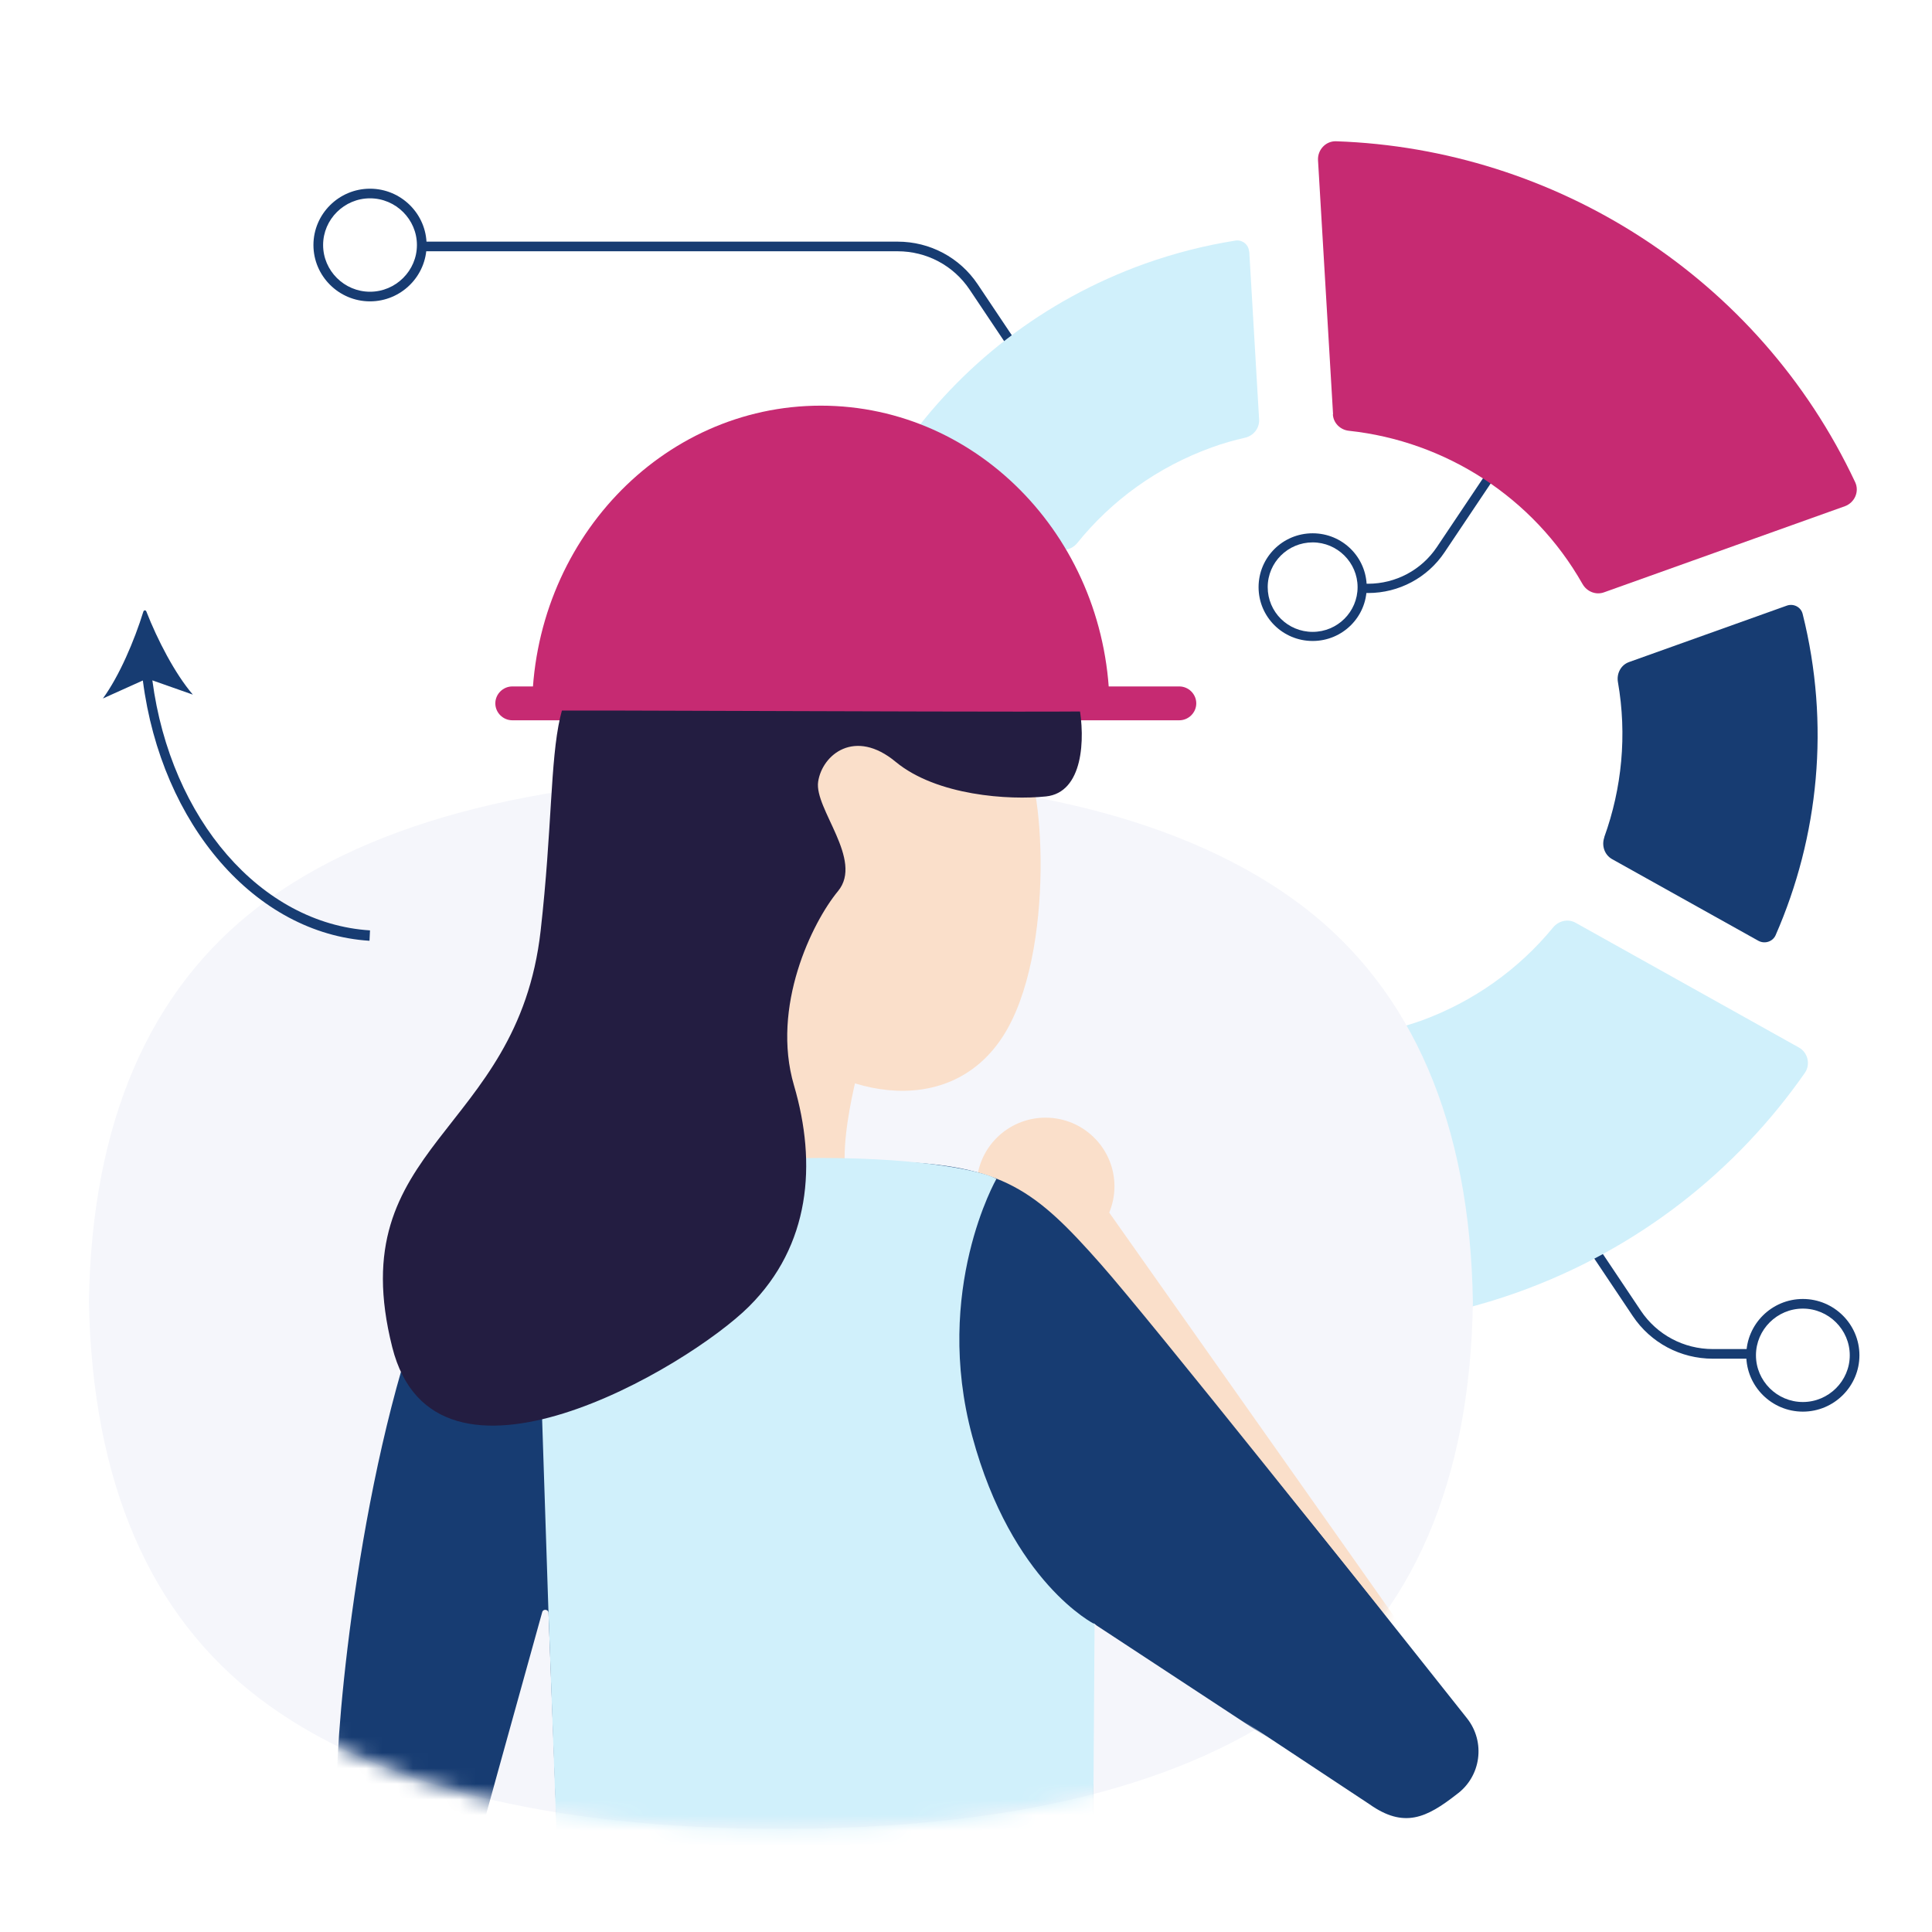
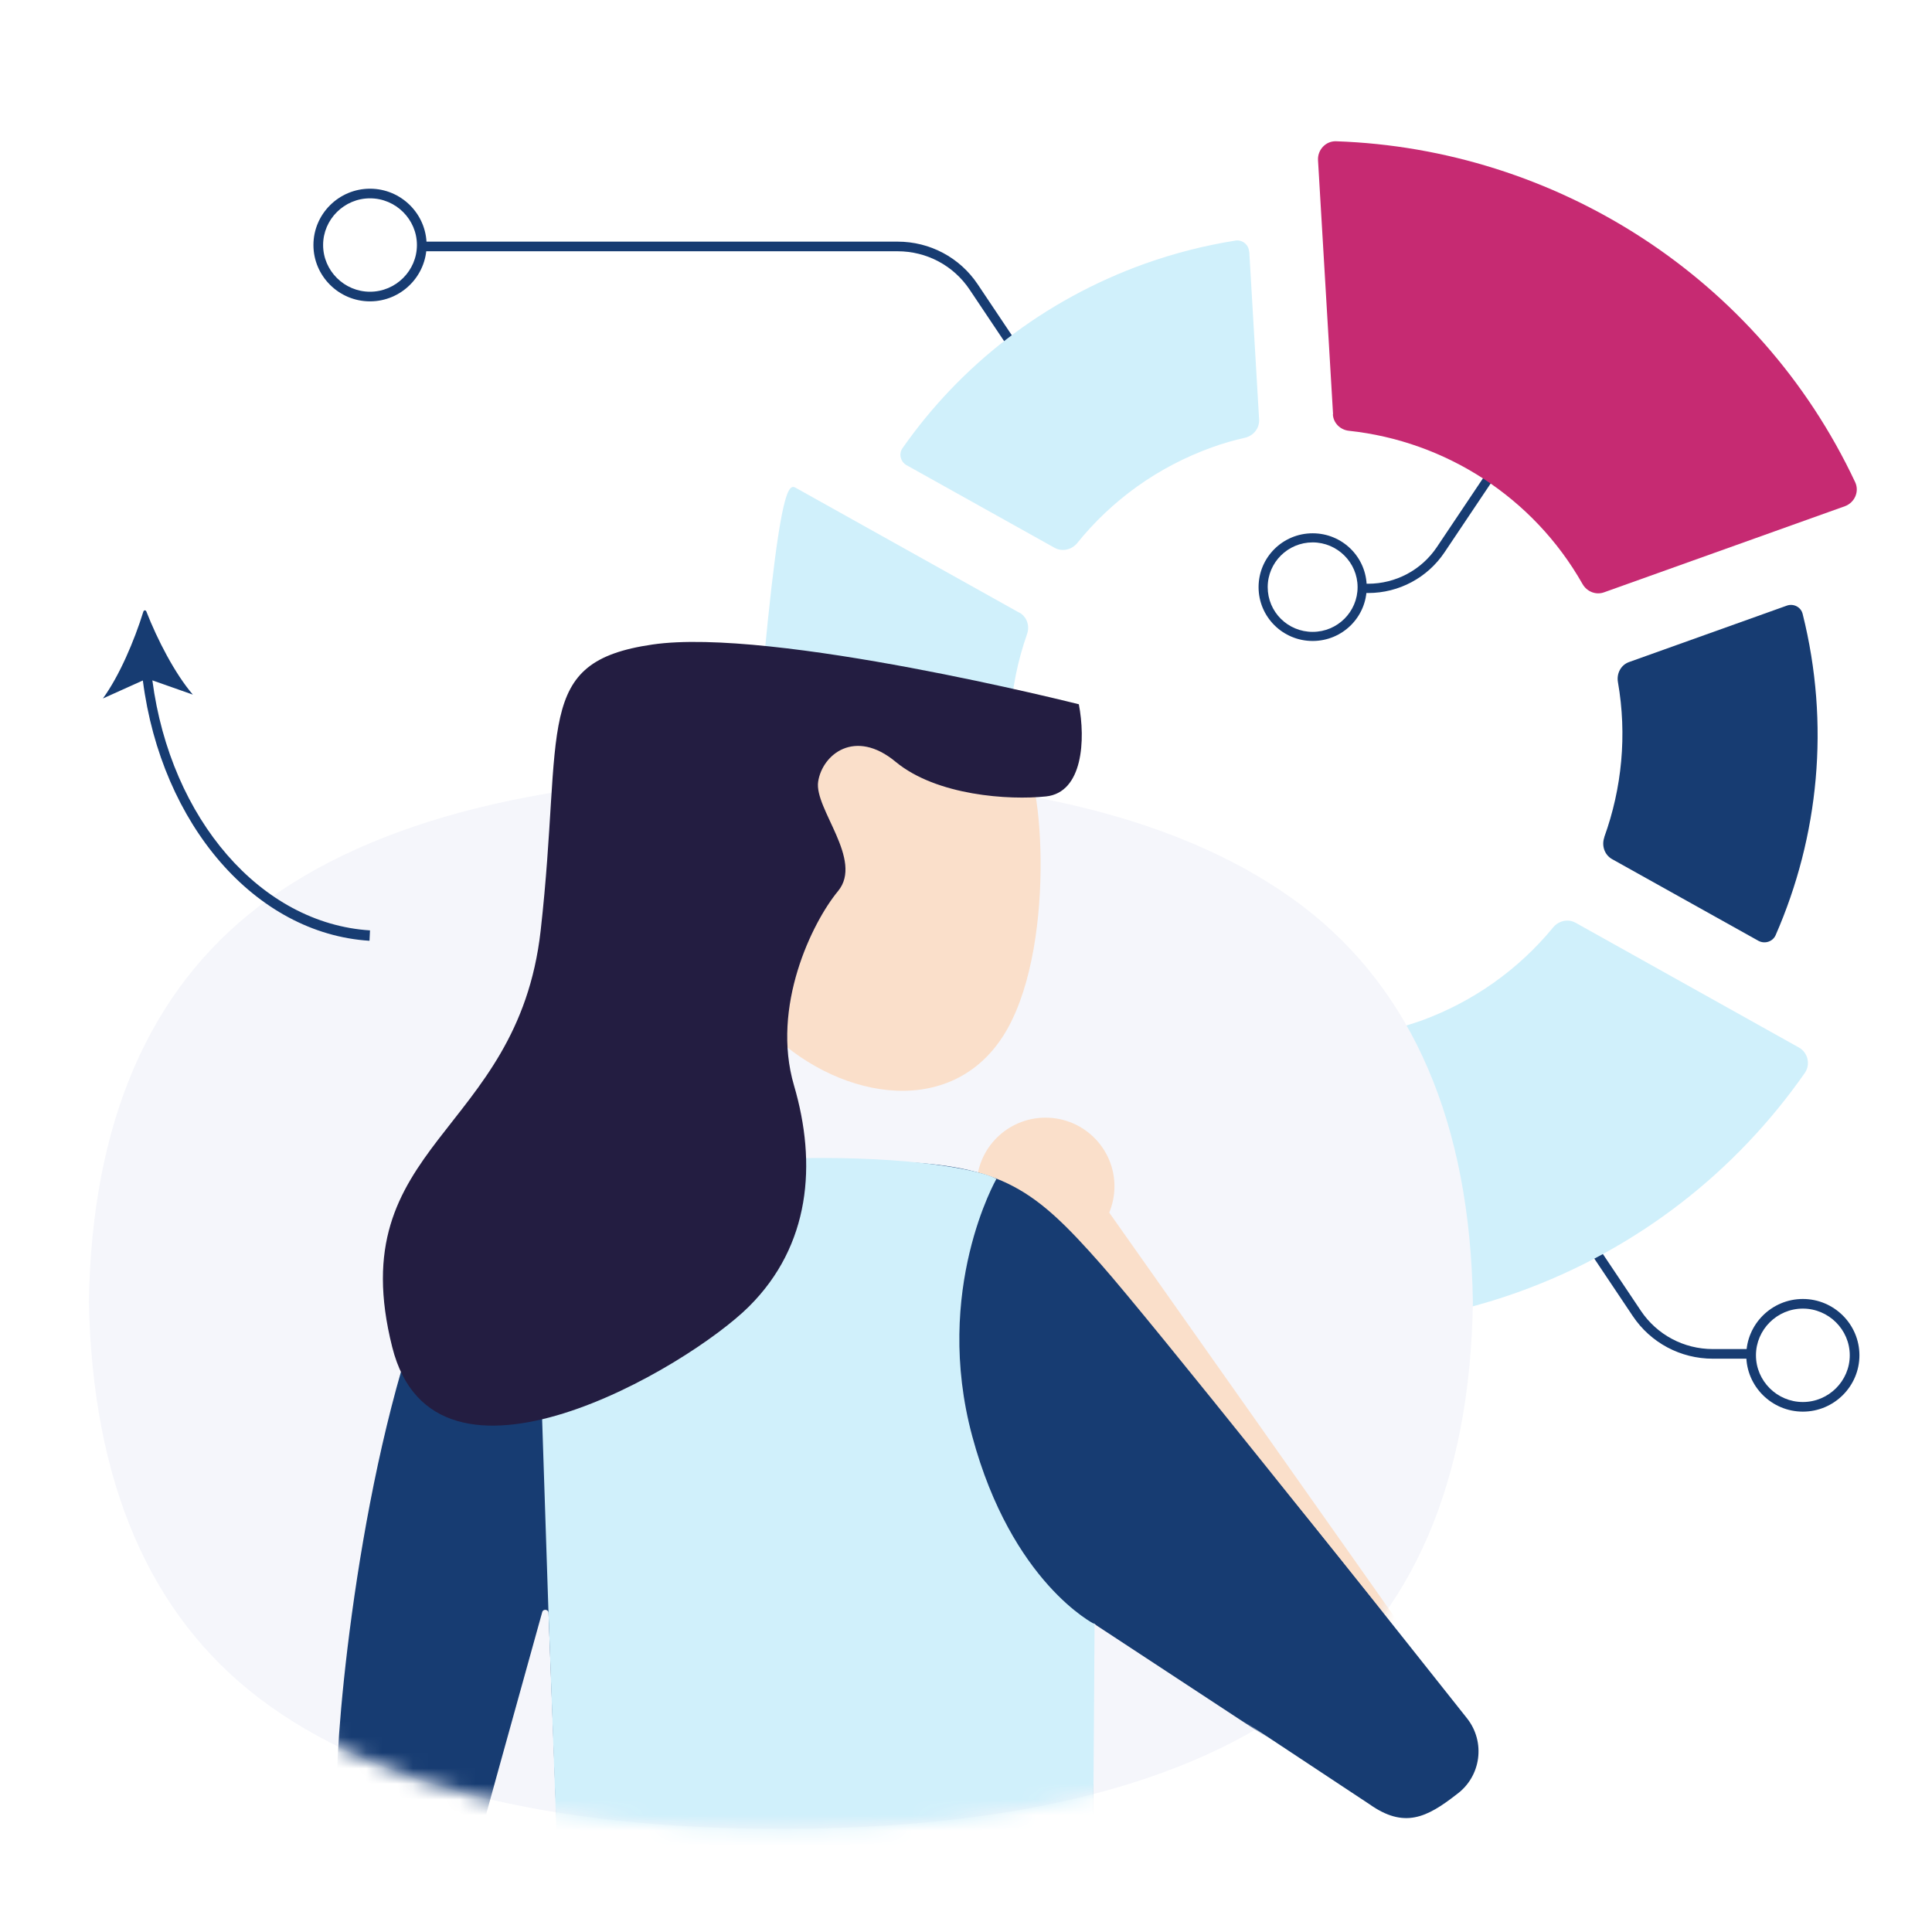
<svg xmlns="http://www.w3.org/2000/svg" width="124" height="124" viewBox="0 0 124 124" fill="none">
  <rect width="124" height="124" fill="white" />
  <path d="M66.001 23.976C65.898 23.976 65.806 23.93 65.748 23.839L62.232 18.587C61.198 17.042 59.474 16.127 57.612 16.127H27.264C27.092 16.127 26.954 15.99 26.954 15.818C26.954 15.646 27.092 15.509 27.264 15.509H57.612C59.681 15.509 61.6 16.527 62.749 18.244L66.265 23.496C66.357 23.633 66.323 23.827 66.185 23.919C66.127 23.953 66.07 23.976 66.013 23.976H66.001Z" fill="#173C72" />
  <path d="M23.748 19.342C21.749 19.342 20.117 17.717 20.117 15.726C20.117 13.736 21.749 12.111 23.748 12.111C25.748 12.111 27.38 13.736 27.38 15.726C27.38 17.717 25.748 19.342 23.748 19.342ZM23.748 12.729C22.094 12.729 20.738 14.079 20.738 15.726C20.738 17.374 22.094 18.724 23.748 18.724C25.403 18.724 26.759 17.374 26.759 15.726C26.759 14.079 25.403 12.729 23.748 12.729Z" fill="#173C72" />
  <path d="M101.544 78.737C101.648 78.737 101.739 78.783 101.797 78.874L105.313 84.126C106.347 85.671 108.071 86.586 109.933 86.586H112.196C112.369 86.586 112.507 86.723 112.507 86.895C112.507 87.067 112.369 87.204 112.196 87.204H109.933C107.864 87.204 105.945 86.186 104.796 84.469L101.28 79.217C101.188 79.08 101.222 78.886 101.36 78.794C101.418 78.76 101.475 78.737 101.533 78.737H101.544Z" fill="#173C72" />
  <path d="M115.711 83.371C117.711 83.371 119.342 84.996 119.342 86.986C119.342 88.977 117.711 90.602 115.711 90.602C113.712 90.602 112.08 88.977 112.08 86.986C112.08 84.996 113.712 83.371 115.711 83.371ZM115.711 89.984C117.366 89.984 118.722 88.634 118.722 86.986C118.722 85.339 117.366 83.989 115.711 83.989C114.057 83.989 112.701 85.339 112.701 86.986C112.701 88.634 114.057 89.984 115.711 89.984Z" fill="#173C72" />
  <path d="M87.8 38.061H87.501C87.34 38.061 87.202 37.935 87.202 37.764C87.202 37.592 87.329 37.466 87.501 37.466H87.8C89.581 37.466 91.236 36.585 92.224 35.109L95.591 30.086C95.683 29.949 95.867 29.915 96.004 30.006C96.142 30.098 96.177 30.281 96.085 30.418L92.718 35.441C91.626 37.077 89.788 38.061 87.811 38.061H87.8Z" fill="#173C72" />
  <path d="M84.249 41.139C82.33 41.139 80.778 39.594 80.778 37.684C80.778 35.773 82.33 34.228 84.249 34.228C86.168 34.228 87.719 35.773 87.719 37.684C87.719 39.594 86.168 41.139 84.249 41.139ZM84.249 34.812C82.663 34.812 81.364 36.093 81.364 37.684C81.364 39.274 82.651 40.555 84.249 40.555C85.846 40.555 87.133 39.263 87.133 37.684C87.133 36.105 85.834 34.812 84.249 34.812Z" fill="#173C72" />
  <path d="M91.121 65.544C94.591 64.297 97.499 62.181 99.682 59.526C100.038 59.091 100.647 58.954 101.13 59.228L115.448 67.226C116.034 67.547 116.218 68.313 115.838 68.862C111.46 75.133 105.163 80.167 97.395 82.947C95.016 83.794 92.615 84.389 90.213 84.755C89.558 84.858 88.949 84.355 88.915 83.691L87.949 67.364C87.915 66.803 88.306 66.311 88.857 66.185C89.616 66.013 90.362 65.808 91.109 65.544H91.121Z" fill="#D0F0FB" />
-   <path d="M65.415 39.308C65.909 39.583 66.104 40.166 65.92 40.693C64.725 44.091 64.461 47.821 65.311 51.505C65.484 52.26 65.69 53.004 65.966 53.759C66.242 54.514 66.575 55.247 66.931 55.956C69.954 61.94 75.768 65.819 82.18 66.574C82.743 66.643 83.18 67.078 83.214 67.638L84.18 83.977C84.214 84.641 83.674 85.213 83.008 85.19C68.655 84.641 55.337 75.991 49.384 62.238C49.074 61.505 48.764 60.773 48.488 60.007C48.212 59.24 47.983 58.531 47.764 57.787C45.156 48.919 45.96 39.777 49.465 31.825C49.729 31.219 50.488 30.979 51.074 31.31L65.415 39.32V39.308Z" fill="#D0F0FB" />
+   <path d="M65.415 39.308C65.909 39.583 66.104 40.166 65.92 40.693C64.725 44.091 64.461 47.821 65.311 51.505C65.484 52.26 65.69 53.004 65.966 53.759C66.242 54.514 66.575 55.247 66.931 55.956C69.954 61.94 75.768 65.819 82.18 66.574C82.743 66.643 83.18 67.078 83.214 67.638L84.18 83.977C84.214 84.641 83.674 85.213 83.008 85.19C68.655 84.641 55.337 75.991 49.384 62.238C49.074 61.505 48.764 60.773 48.488 60.007C48.212 59.24 47.983 58.531 47.764 57.787C49.729 31.219 50.488 30.979 51.074 31.31L65.415 39.32V39.308Z" fill="#D0F0FB" />
  <path d="M80.18 16.139L80.812 26.917C80.847 27.477 80.456 27.969 79.905 28.095C79.204 28.255 78.503 28.45 77.813 28.702C74.274 29.972 71.332 32.134 69.137 34.857C68.781 35.292 68.172 35.429 67.678 35.155L58.186 29.857C57.796 29.64 57.669 29.125 57.922 28.77C61.611 23.496 66.931 19.274 73.47 16.928C75.4 16.241 77.342 15.749 79.296 15.441C79.732 15.372 80.146 15.704 80.169 16.15L80.18 16.139Z" fill="#D0F0FB" />
  <path d="M102.967 53.725C104.094 50.601 104.438 47.18 103.841 43.77C103.749 43.221 104.036 42.672 104.565 42.489L114.677 38.873C115.114 38.713 115.596 38.965 115.7 39.411C117.469 46.482 116.734 53.691 113.965 60.018C113.781 60.441 113.264 60.602 112.861 60.384L103.473 55.144C102.979 54.869 102.784 54.274 102.967 53.748V53.725Z" fill="#173C72" />
  <path d="M85.559 26.596L84.593 10.28C84.559 9.617 85.088 9.045 85.754 9.067C99.796 9.548 112.873 17.763 119.067 30.944C119.354 31.551 119.032 32.26 118.412 32.489L102.956 38.015C102.428 38.21 101.842 37.969 101.566 37.477C98.406 31.905 92.764 28.313 86.581 27.649C86.018 27.592 85.57 27.145 85.547 26.585L85.559 26.596Z" fill="#C62A72" />
  <path d="M83.582 58.142C79.927 55.373 75.274 53.267 69.712 51.883C64.15 50.498 57.589 49.778 50.119 49.778C35.238 49.778 23.954 52.604 16.657 58.142C9.579 63.519 5.878 72.055 5.706 83.577C5.936 95.099 9.579 103.634 16.657 109.012C23.954 114.55 35.238 117.376 50.119 117.376C65.001 117.376 76.285 114.55 83.582 109.012C90.66 103.634 94.36 95.099 94.533 83.577C94.36 72.112 90.66 63.519 83.582 58.142Z" fill="#F5F6FB" />
-   <path d="M75.687 46.23H32.883C32.285 46.23 31.791 45.739 31.791 45.144C31.791 44.549 32.285 44.057 32.883 44.057H75.687C76.285 44.057 76.779 44.549 76.779 45.144C76.779 45.739 76.285 46.23 75.687 46.23Z" fill="#C62A72" />
  <path d="M23.715 60.381L23.748 59.714C16.747 59.279 10.953 52.575 9.779 43.667L12.377 44.582C11.224 43.233 10.104 41.066 9.392 39.244C9.351 39.146 9.236 39.154 9.202 39.251C8.619 41.133 7.655 43.39 6.604 44.83L9.168 43.675C10.362 52.943 16.401 59.923 23.715 60.381Z" fill="#173C72" />
  <mask id="mask0_5322_2101" style="mask-type:luminance" maskUnits="userSpaceOnUse" x="5" y="49" width="90" height="69">
    <path d="M83.582 58.142C79.927 55.373 75.274 53.267 69.712 51.883C64.15 50.498 57.589 49.778 50.119 49.778C35.238 49.778 23.954 52.604 16.657 58.142C9.579 63.519 5.878 72.055 5.706 83.577C5.936 95.099 9.579 103.634 16.657 109.012C23.954 114.55 35.238 117.376 50.119 117.376C65.001 117.376 76.285 114.55 83.582 109.012C90.66 103.634 94.36 95.099 94.533 83.577C94.36 72.112 90.66 63.519 83.582 58.142Z" fill="white" />
  </mask>
  <g mask="url(#mask0_5322_2101)">
-     <path d="M55.601 66.792C55.601 66.792 53.498 73.496 54.464 76.105C51.58 75.762 47.558 75.762 47.558 75.762L48.339 67.924L49.12 65.487L55.59 66.792H55.601Z" fill="#FADFCA" />
    <path d="M67.104 80.545C69.547 80.545 71.528 78.572 71.528 76.139C71.528 73.707 69.547 71.734 67.104 71.734C64.66 71.734 62.68 73.707 62.68 76.139C62.68 78.572 64.66 80.545 67.104 80.545Z" fill="#FADFCA" />
    <path d="M70.276 76.529L93.649 109.653C93.649 109.653 94.832 113.589 92.798 113.806C90.764 114.023 66.736 79.515 66.736 79.515L70.276 76.529Z" fill="#FADFCA" />
    <path d="M57.187 74.549C64.38 74.766 66.472 76.403 70.655 81.14C73.907 84.824 87.685 102.147 93.648 109.664C95.165 111.575 94.786 114.344 92.81 115.786C91.132 117.01 88.822 116.861 87.305 115.442L70.39 104.332C70.126 104.115 70.184 104.149 70.184 104.492V131.976H36.296L35.205 103.52C35.205 103.291 34.86 103.245 34.802 103.463C33.653 107.582 30.091 120.408 29.804 121.575C29.459 122.96 27.034 124.401 24.23 123.886C21.093 123.314 21.335 119.493 21.679 112.673C22.024 105.854 24.23 87.707 29.574 78.348C32.125 73.268 53.361 74.423 57.199 74.538L57.187 74.549Z" fill="#173C72" />
    <path d="M63.955 75.659C63.955 75.659 59.864 82.787 62.404 92.192C64.944 101.598 70.252 104.241 70.252 104.241L70.16 118.085C70.16 118.085 42.949 125.866 36.353 119.298C35.434 118.898 35.744 118.291 35.744 118.291L35.204 103.531L34.526 82.913L39.192 75.43C39.192 75.43 45.684 74.32 52.694 74.32C59.439 74.32 63.243 75.213 63.967 75.671L63.955 75.659Z" fill="#D0F0FB" />
  </g>
  <path d="M65.529 48.496C66.965 49.331 67.85 61.231 64.323 66.586C60.795 71.94 53.475 70.464 49.12 65.945C44.764 61.425 46.339 37.329 65.529 48.496Z" fill="#FADFCA" />
  <path d="M69.242 45.201C69.679 47.466 69.507 50.864 67.139 51.116C64.772 51.368 60.118 51.071 57.487 48.897C54.867 46.723 52.775 48.427 52.511 50.167C52.247 51.906 55.441 55.19 53.787 57.192C52.132 59.194 49.477 64.606 50.96 69.663C52.442 74.709 52.005 79.938 48.075 83.851C44.145 87.764 27.909 97.364 25.174 86.46C21.876 73.359 33.217 72.879 34.7 59.732C36.182 46.585 34.171 42.489 41.87 41.368C49.569 40.235 69.242 45.201 69.242 45.201Z" fill="#231D41" />
-   <path d="M71.218 45.624C71.08 45.773 34.056 45.533 34.148 45.624C34.148 34.812 42.444 26.036 52.683 26.036C62.922 26.036 71.218 34.8 71.218 45.624Z" fill="#C62A72" />
  <path d="M79.675 92.341C82.272 95.282 89.397 104.287 94.154 110.282C95.36 111.804 95.062 114.024 93.487 115.168C91.568 116.667 90.121 117.376 87.891 115.797L79.537 110.271" fill="#173C72" />
</svg>